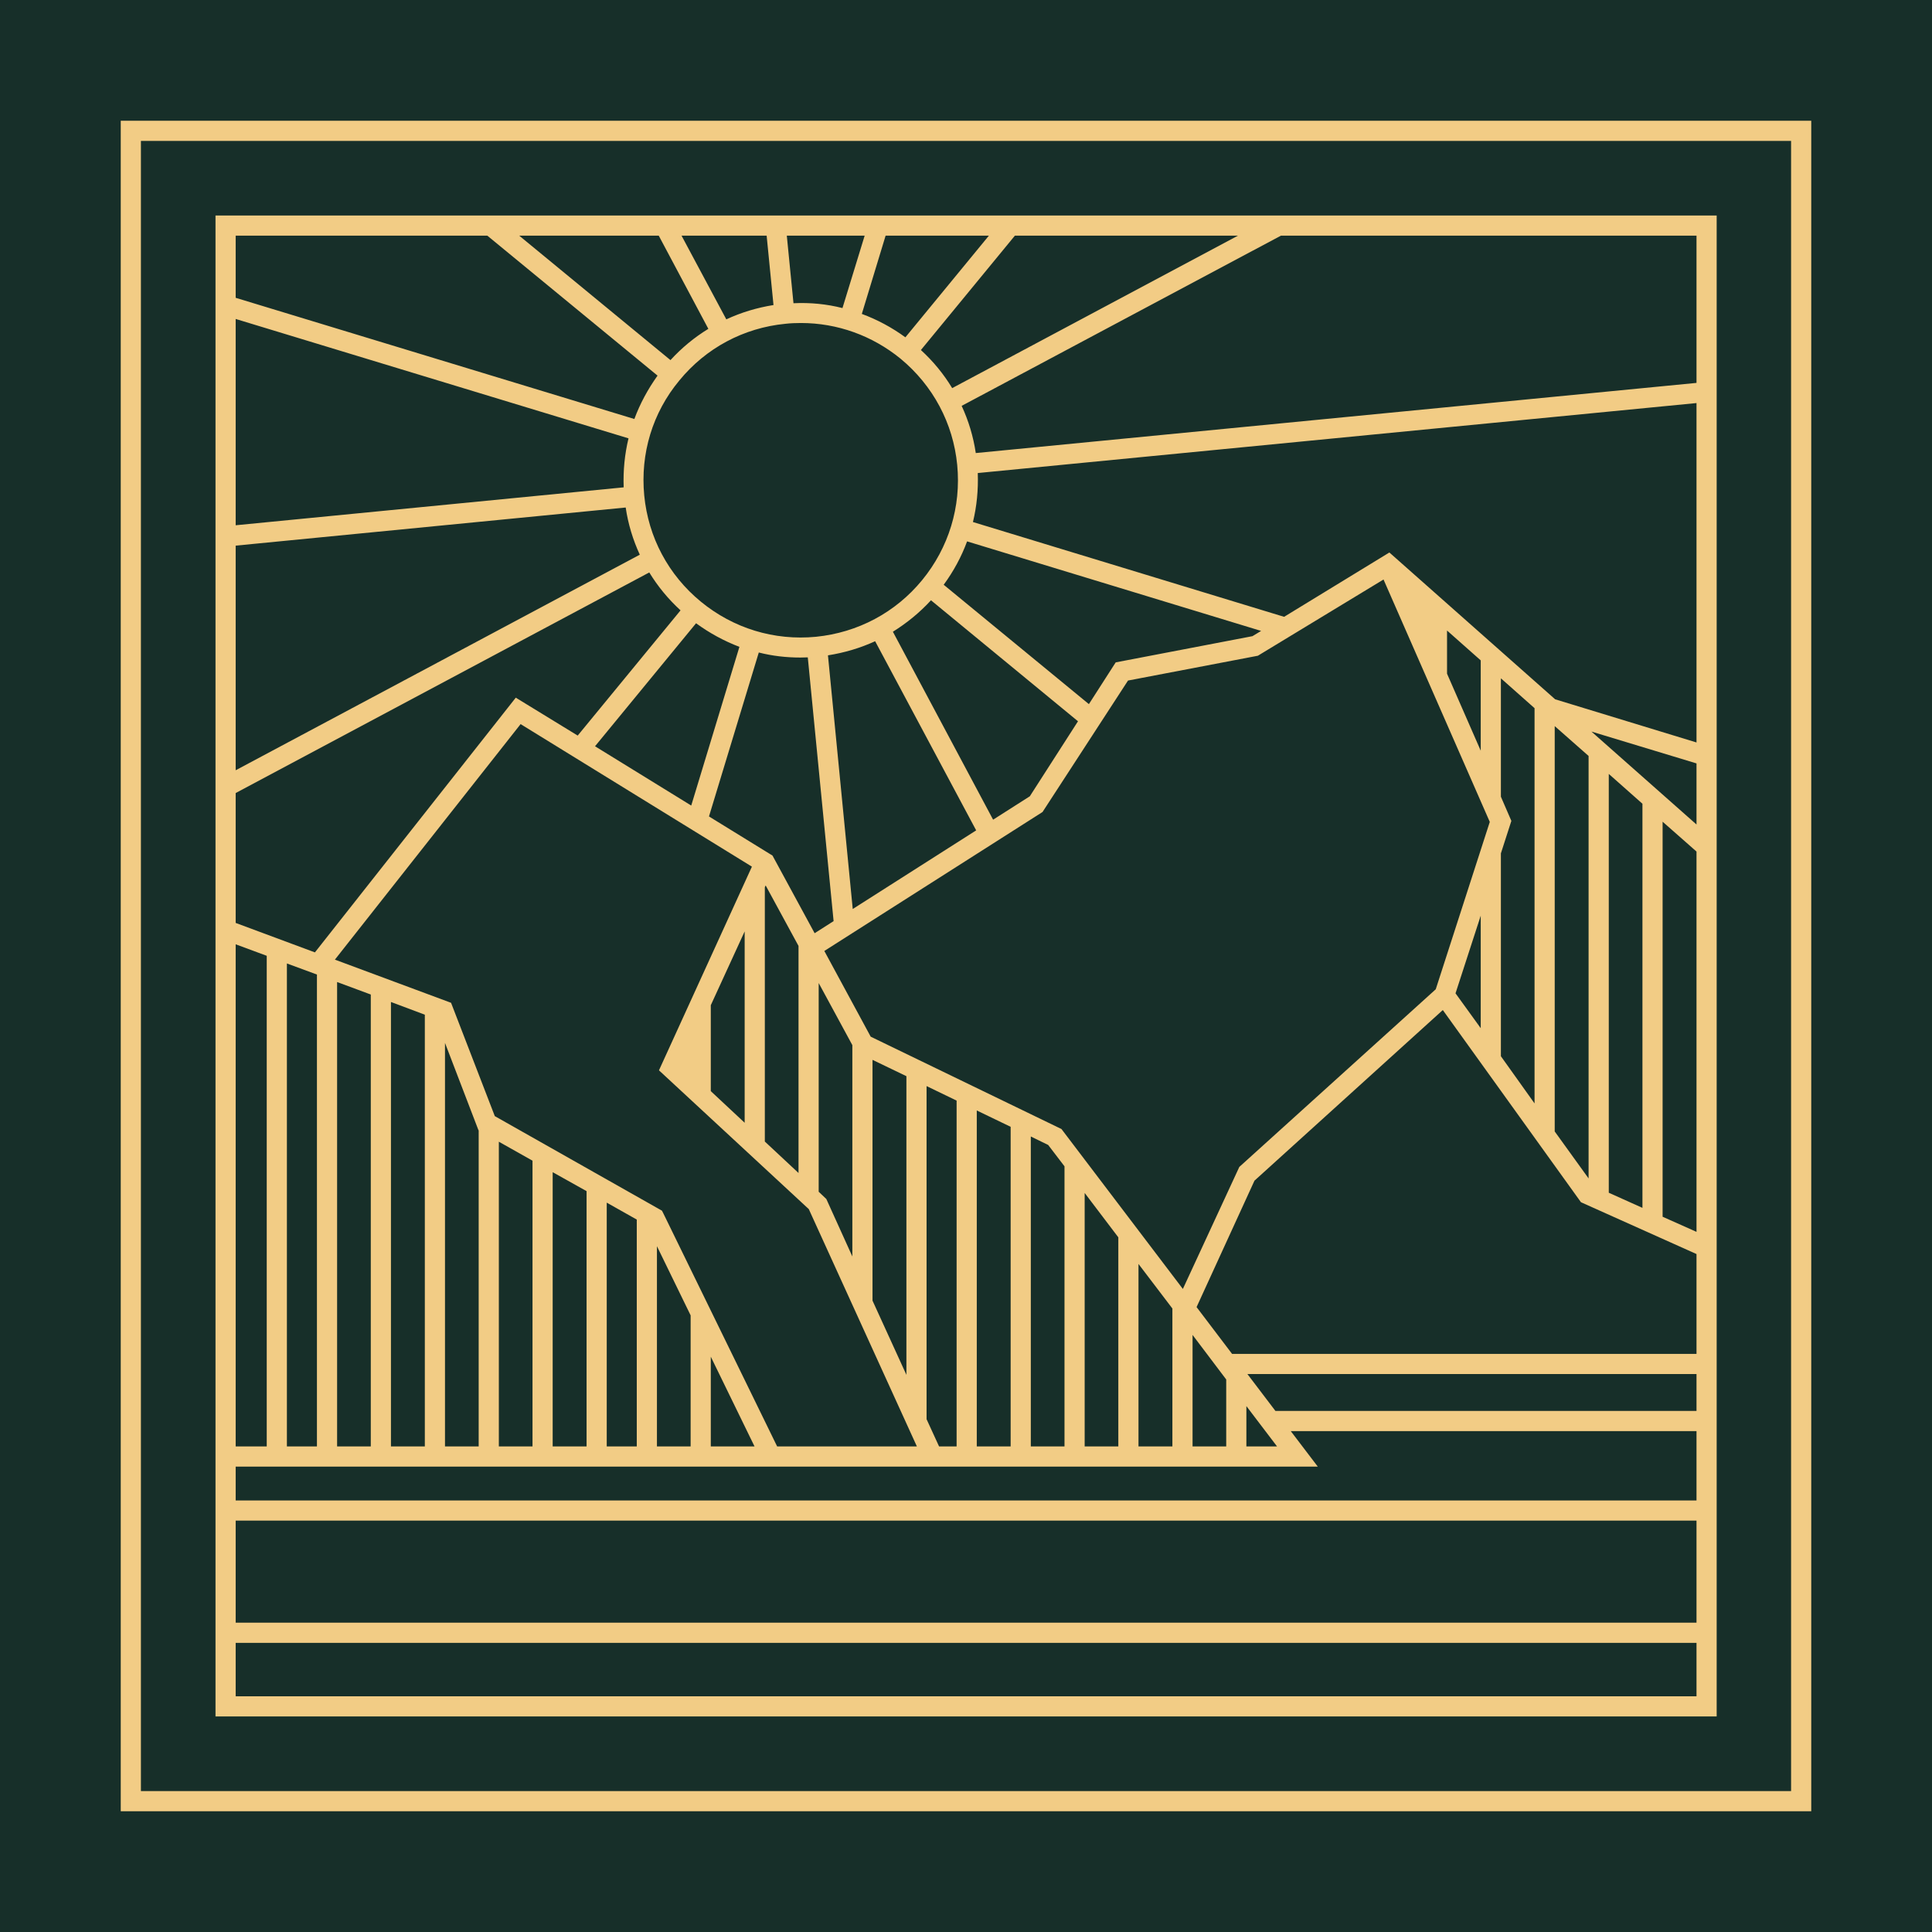
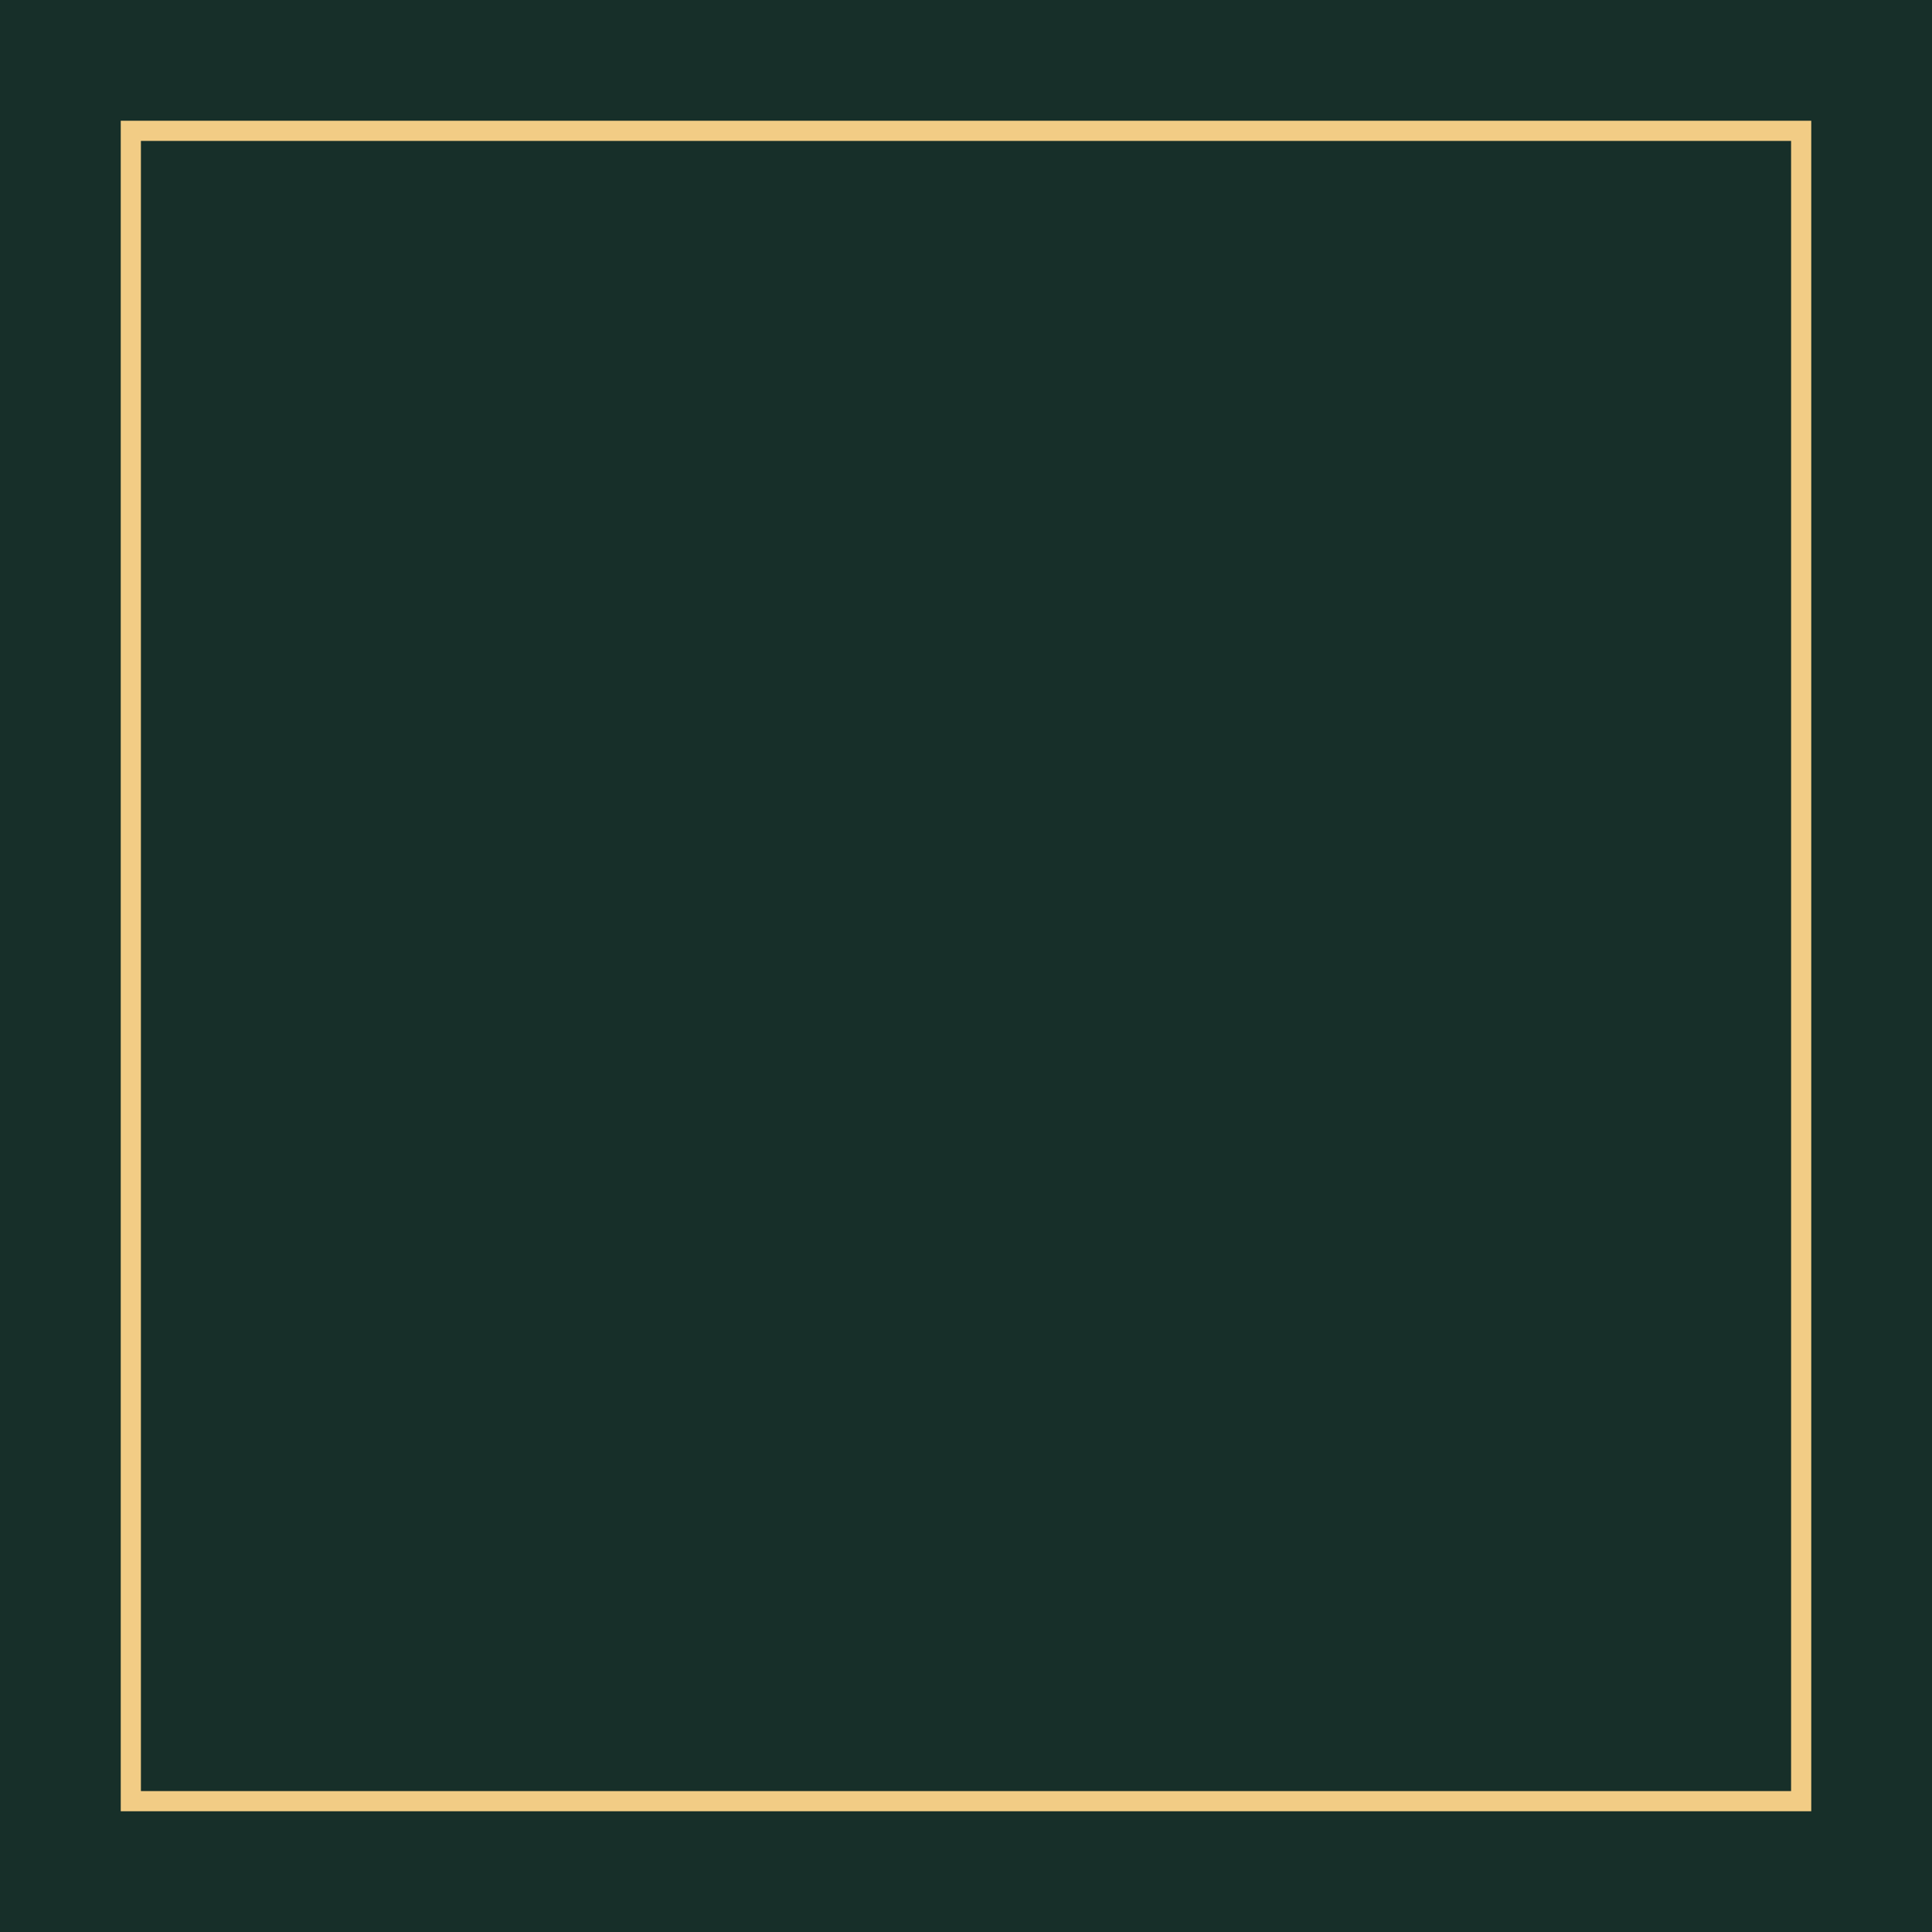
<svg xmlns="http://www.w3.org/2000/svg" fill="none" viewBox="0 0 64 64" height="64" width="64">
  <rect fill="#172F29" height="64" width="64" />
  <path fill="#F2CC85" d="M4 4V60H60V4H4ZM59.332 59.332H4.668V4.668H59.332V59.332Z" />
-   <path fill="#F2CC85" d="M7.139 7.139V56.86H56.867V7.139H7.139ZM41.008 7.807L31.542 12.857C31.261 12.39 30.914 11.969 30.506 11.595L33.619 7.807H41.008ZM32.758 7.807L29.992 11.174C29.544 10.847 29.057 10.586 28.549 10.399L29.337 7.807H32.758ZM28.643 7.807L27.908 10.205C27.387 10.072 26.839 10.018 26.285 10.045L26.064 7.807H28.643ZM26.532 10.7C27.734 10.7 28.89 11.114 29.832 11.882C30.907 12.771 31.575 14.02 31.709 15.403C31.843 16.785 31.428 18.142 30.547 19.217C29.665 20.293 28.416 20.954 27.033 21.094C25.643 21.228 24.294 20.814 23.218 19.932C22.143 19.05 21.475 17.801 21.341 16.411C21.208 15.028 21.615 13.672 22.504 12.604C23.385 11.528 24.635 10.86 26.017 10.726C26.191 10.706 26.365 10.7 26.532 10.7ZM49.351 27.227L47.561 32.771L41.054 38.656L39.184 42.698L35.163 37.401L28.843 34.341L27.307 31.502L34.535 26.899L37.367 22.544L41.669 21.722L45.831 19.197L49.351 27.227ZM47.935 22.317V20.887L49.051 21.876V24.868L47.935 22.317ZM49.051 30.333V34.06L48.216 32.905L49.051 30.333ZM39.505 44.221L40.62 45.697V47.915H39.505V44.221ZM38.837 43.346V47.915H37.714V41.87L38.837 43.346ZM37.046 40.988V47.915H35.931V39.518L37.046 40.988ZM35.263 38.636V47.915H34.147V37.648L34.722 37.928L35.263 38.636ZM33.479 37.327V47.915H32.357V36.786L33.479 37.327ZM31.689 36.459V47.915H31.108L30.694 47.013V35.978L31.689 36.459ZM21.976 40.199L21.929 40.106L16.391 36.973L14.942 33.219L11.094 31.789L17.246 23.987L24.908 28.709L21.829 35.456L26.792 40.053L30.373 47.915H25.744L21.976 40.199ZM24.995 47.915H23.546V44.942L24.995 47.915ZM22.878 43.573V47.915H21.762V41.282L22.878 43.573ZM21.094 40.4V47.915H20.099V39.839L21.094 40.4ZM19.431 39.458V47.915H18.308V38.83L19.431 39.458ZM17.64 38.449V47.915H16.525V37.821L17.64 38.449ZM15.857 37.441V47.915H14.741V34.548L15.85 37.441H15.857ZM14.073 33.613V47.915H12.951V33.192L14.073 33.613ZM12.283 32.945V47.915H11.167V32.531L12.283 32.945ZM32.337 27.507L28.248 30.112L27.427 21.709C27.975 21.622 28.496 21.468 28.99 21.241L32.337 27.507ZM29.578 20.927C30.039 20.64 30.466 20.293 30.84 19.885L35.71 23.893L34.114 26.378L32.898 27.153L29.578 20.927ZM27.614 30.513L26.986 30.914L25.59 28.342L23.486 27.046L25.136 21.615C25.583 21.729 26.044 21.782 26.512 21.782C26.599 21.782 26.679 21.776 26.759 21.776L27.614 30.513ZM27.12 32.564L28.235 34.621V41.622L27.373 39.718L27.12 39.478V32.564ZM26.452 31.335V38.857L25.336 37.815V29.391L25.363 29.331L26.452 31.335ZM22.898 26.685L19.711 24.721L23.058 20.646C23.506 20.974 23.987 21.234 24.494 21.428L22.898 26.685ZM24.668 30.854V37.193L23.546 36.145V33.299L24.668 30.854ZM28.903 43.085V35.109L30.026 35.65V45.544L28.903 43.085ZM41.489 21.074L36.959 21.942L36.071 23.325L31.261 19.371C31.589 18.923 31.849 18.442 32.036 17.934L41.776 20.9L41.489 21.074ZM25.396 7.807L25.623 10.105C25.075 10.192 24.548 10.352 24.06 10.579L22.577 7.807H25.396ZM21.822 7.807L23.465 10.893C23.005 11.174 22.584 11.521 22.21 11.929L17.2 7.807H21.822ZM7.807 7.807H16.144L21.782 12.443C21.462 12.891 21.201 13.372 21.014 13.88L7.807 9.865V7.807ZM7.807 10.566L20.82 14.521C20.693 15.049 20.64 15.59 20.66 16.144L7.807 17.4V10.566ZM7.807 18.075L20.727 16.812C20.807 17.36 20.967 17.881 21.194 18.375L7.807 25.516V18.075ZM7.807 26.271L21.508 18.963C21.789 19.424 22.136 19.845 22.544 20.219L19.137 24.367L17.086 23.111L10.432 31.549L7.807 30.573V26.271ZM10.499 32.283V47.915H9.504V31.916L10.499 32.283ZM7.807 31.281L8.836 31.662V47.915H7.807V31.281ZM56.199 56.192H7.807V54.422H56.199V56.192ZM56.199 53.754H7.807V50.373H56.199V53.754ZM56.199 49.705H7.807V48.583H43.653L42.758 47.407H56.199V49.705ZM41.288 47.915V46.579L42.304 47.915H41.288ZM56.199 46.739H42.25L41.322 45.517H56.199V46.739ZM56.199 44.849H40.814L39.638 43.299L41.556 39.111L47.795 33.459L52.371 39.825L56.199 41.542V44.849ZM49.719 26.392V22.47L50.834 23.459V36.552L49.719 34.989V28.269L50.066 27.193L49.719 26.392ZM51.502 37.481V24.053L52.624 25.042V39.037L51.502 37.481ZM53.293 39.511V25.637L54.408 26.625V40.012L53.293 39.511ZM56.199 40.807L55.076 40.306V27.22L56.199 28.209V40.807ZM56.199 27.313L52.718 24.234L56.199 25.289V27.313ZM56.199 24.595L51.516 23.165L46.025 18.302L42.538 20.433L32.23 17.293C32.357 16.772 32.41 16.224 32.39 15.67L56.199 13.352V24.595ZM56.199 12.684L32.324 15.008C32.243 14.461 32.083 13.933 31.856 13.445L42.431 7.807H56.199V12.684Z" />
</svg>